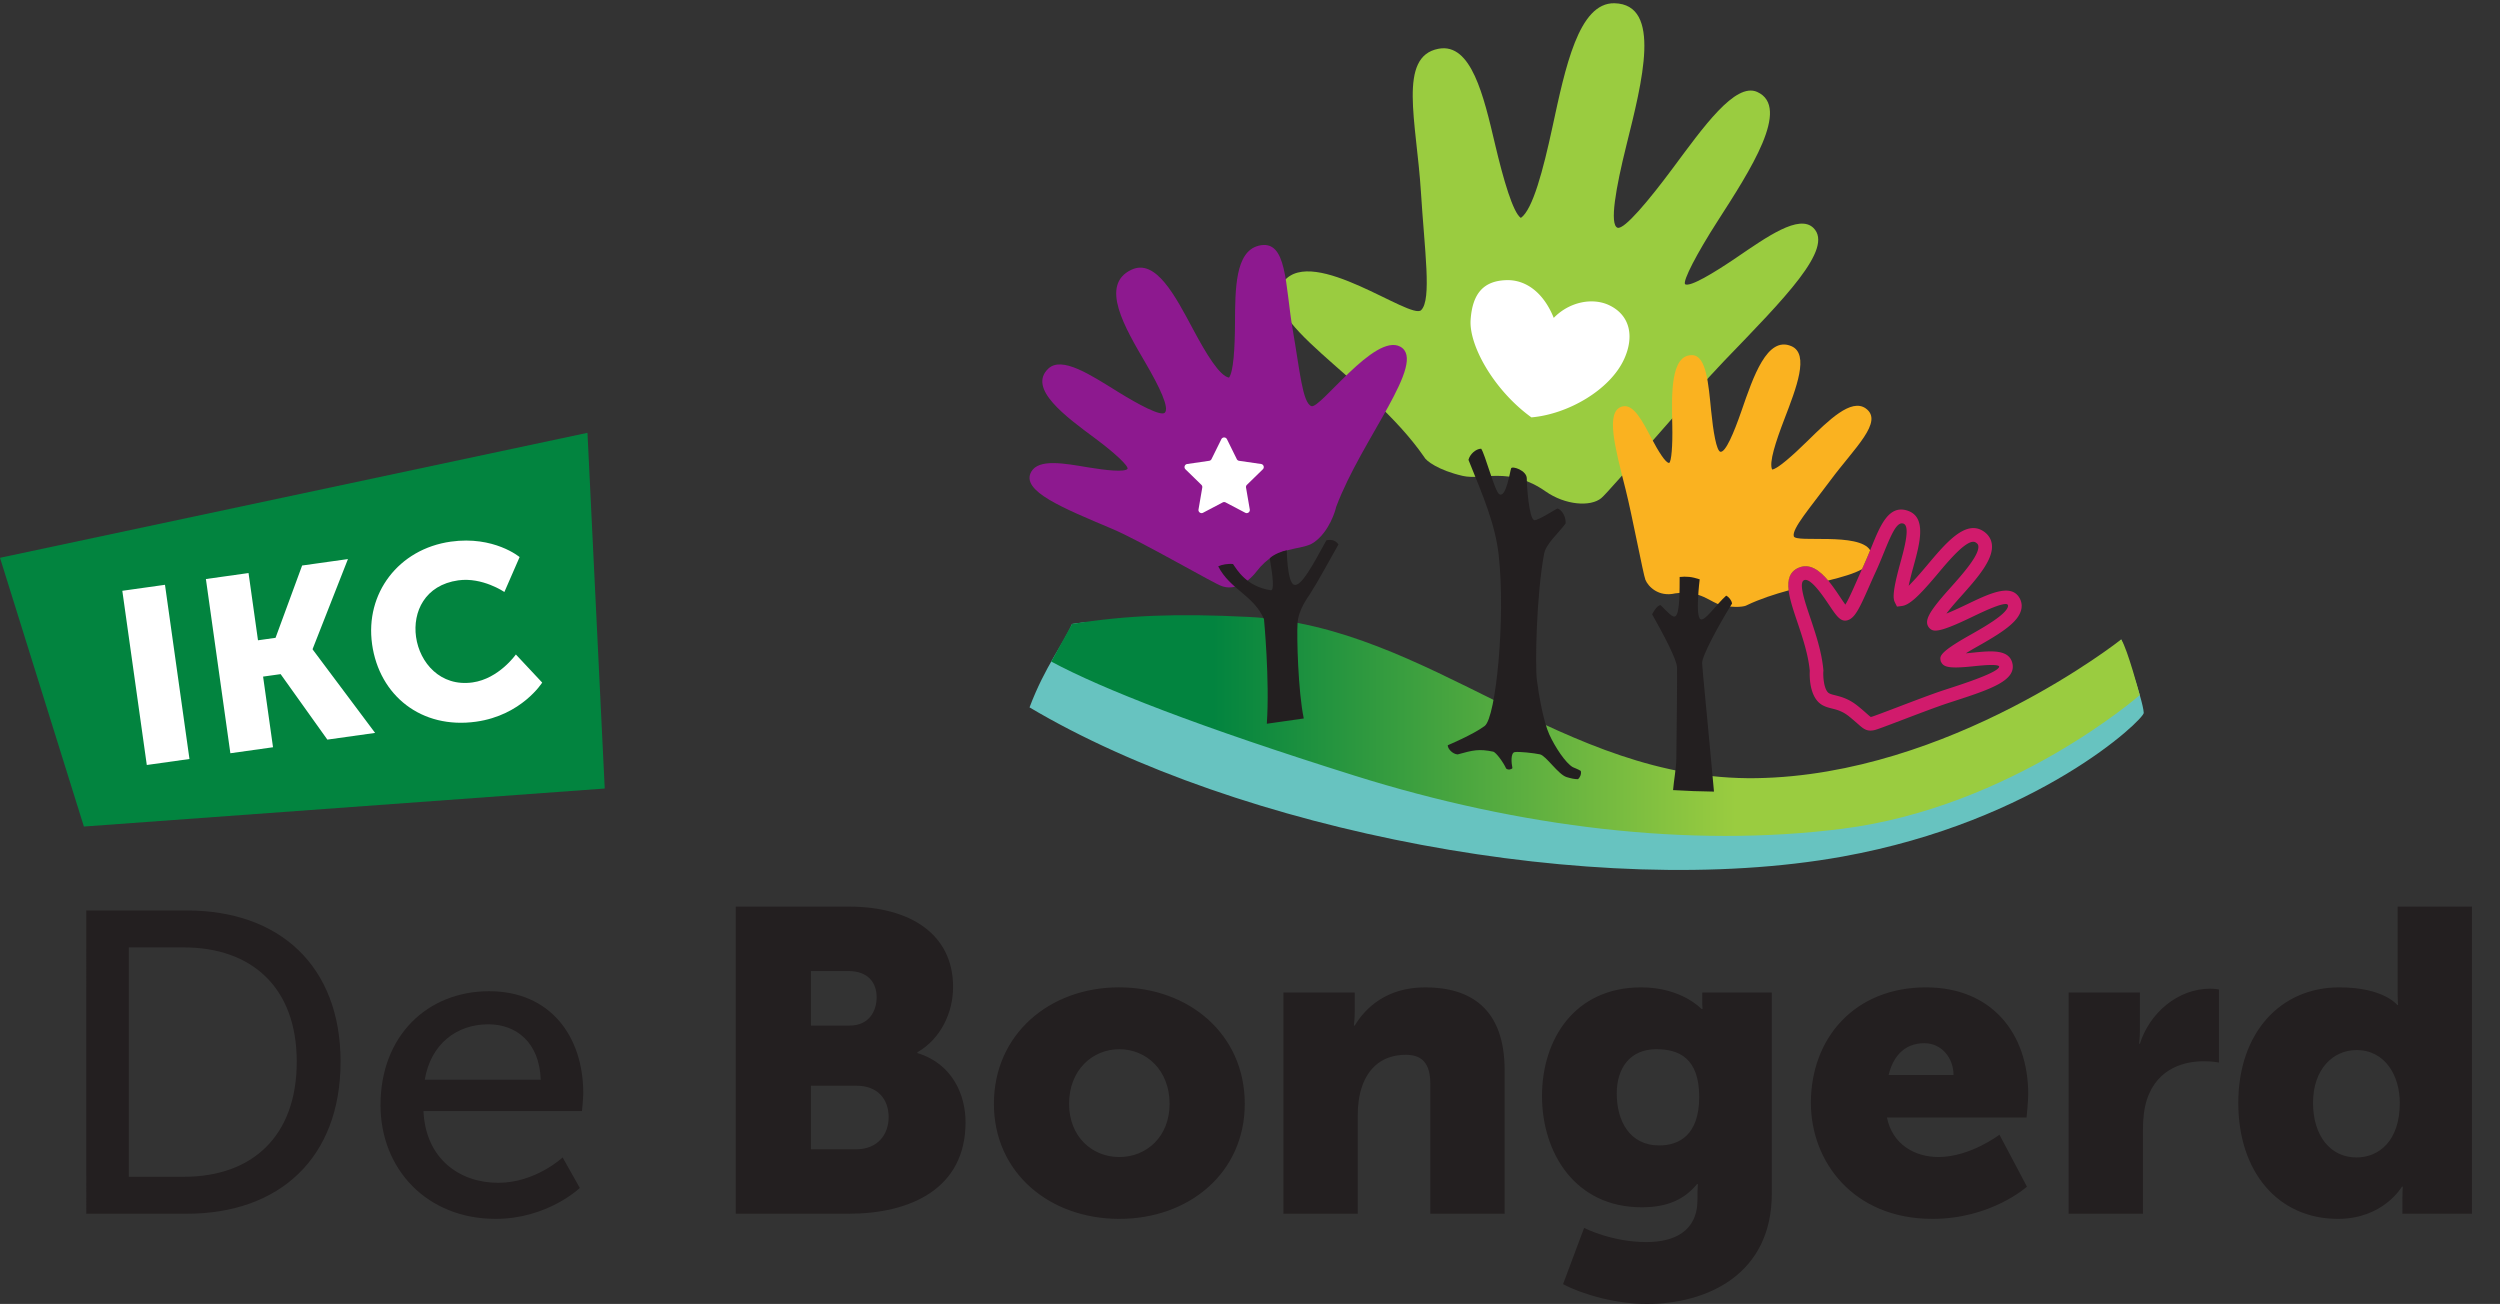
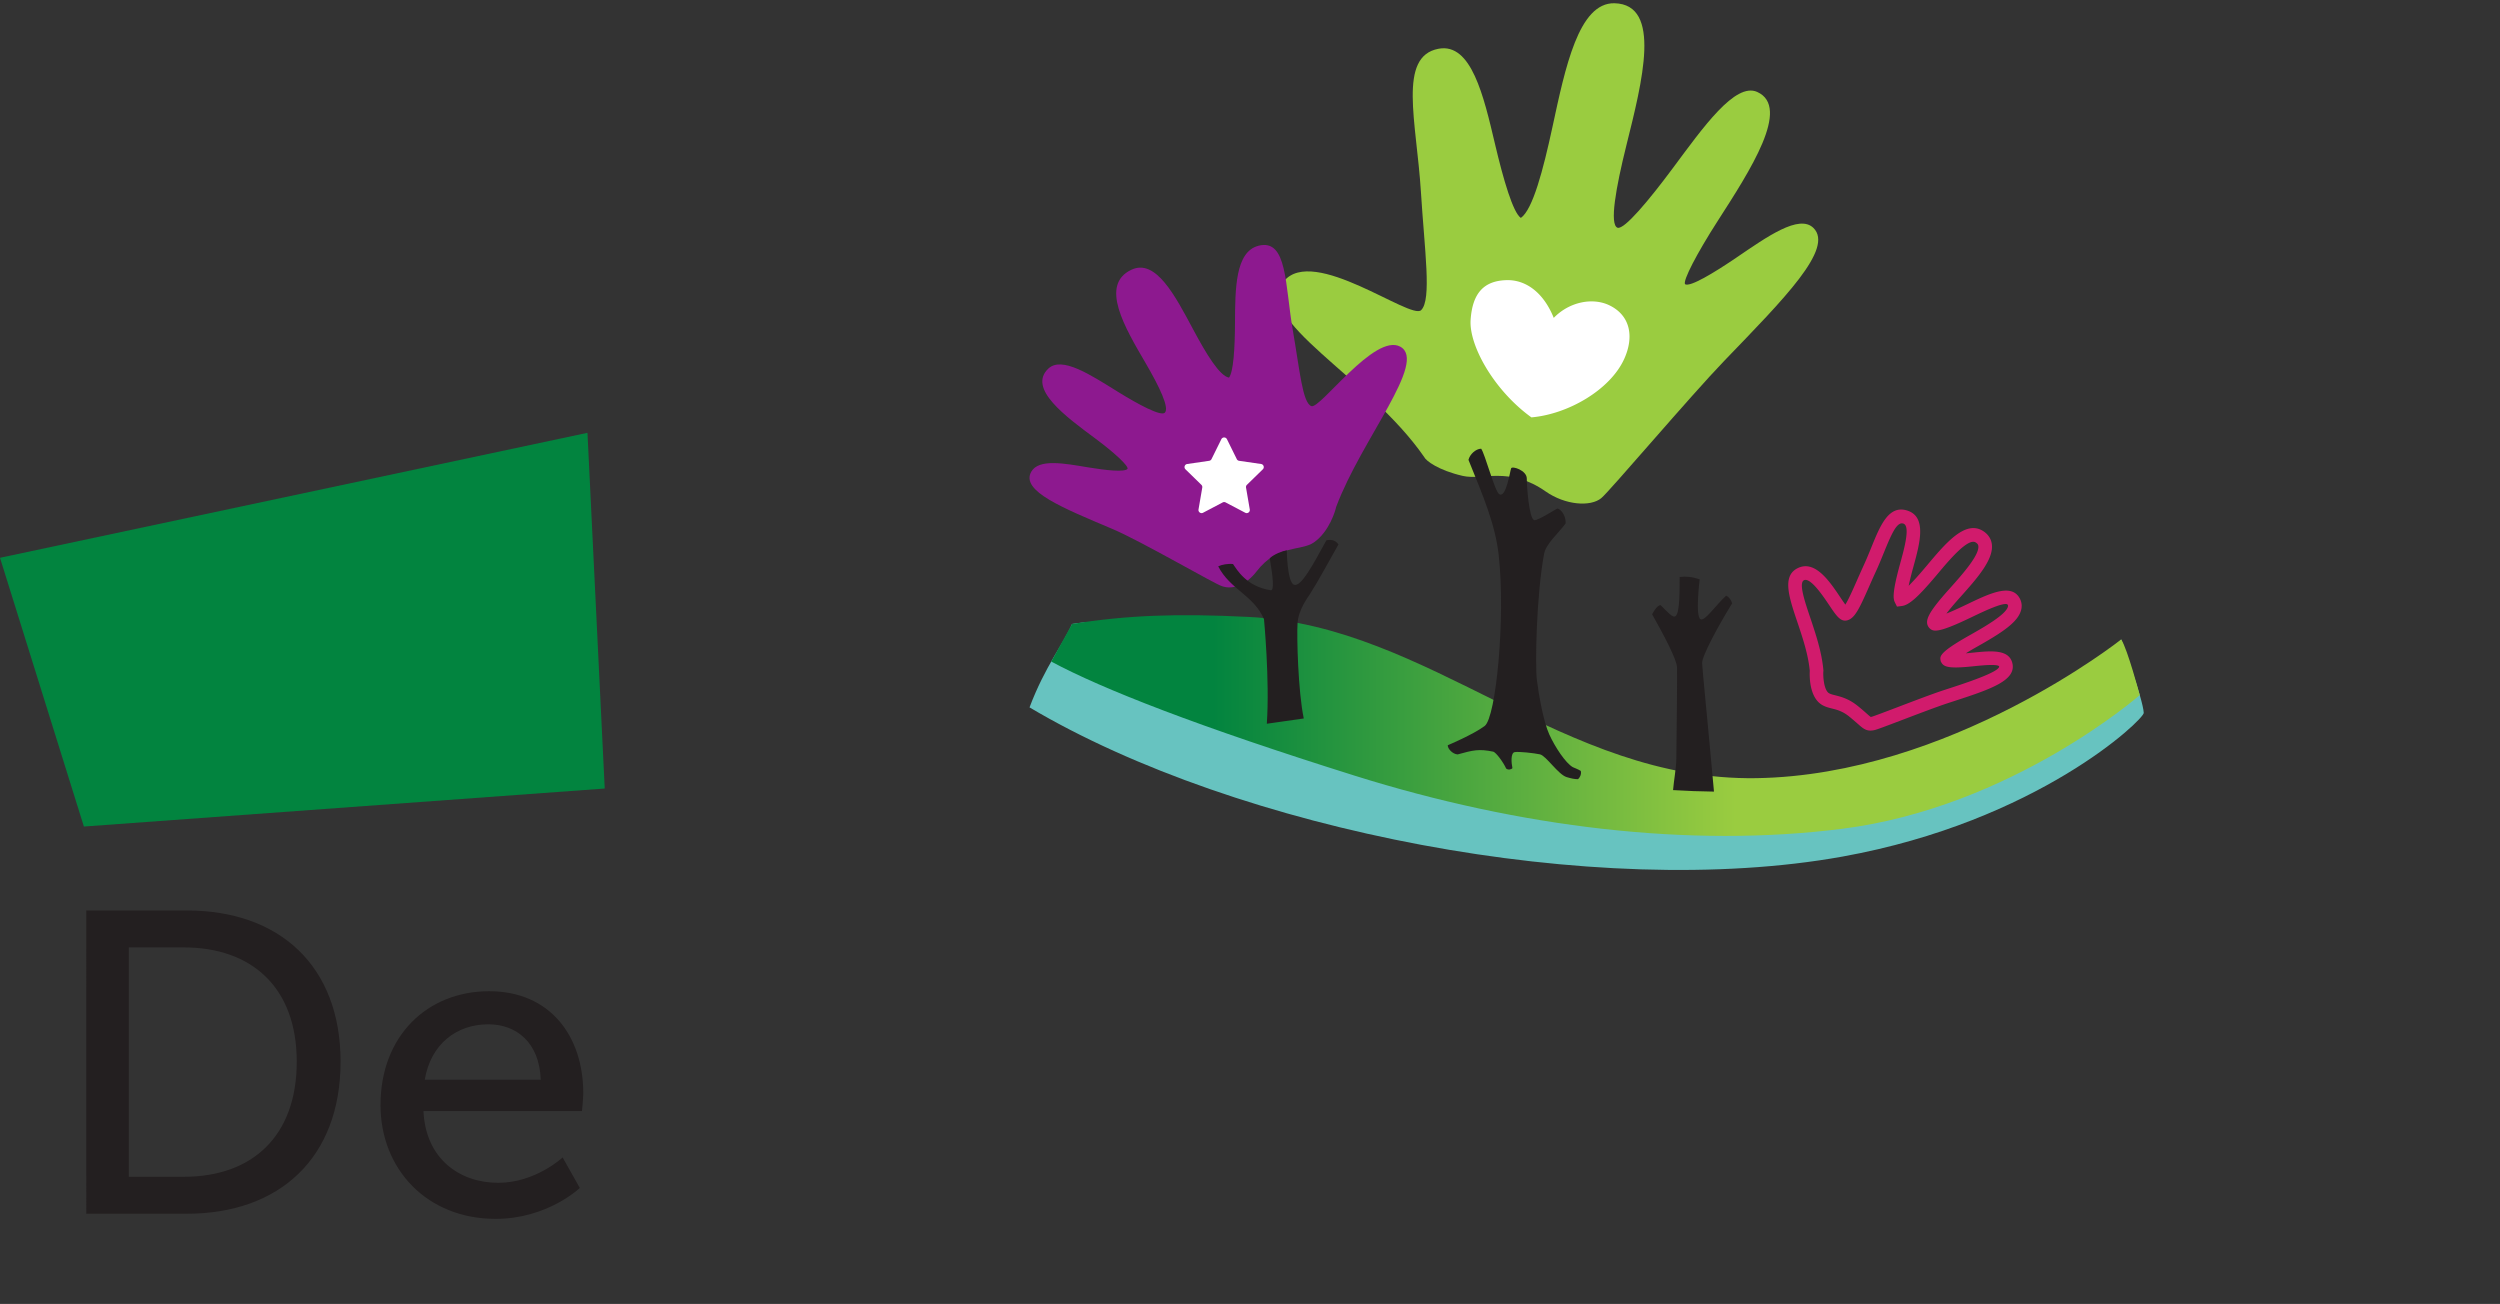
<svg xmlns="http://www.w3.org/2000/svg" viewBox="0 0 195.507 101.973">
  <rect x="0" y="0" width="195.507" height="101.973" fill="#333333" stroke="none" />
  <defs>
    <linearGradient x1="0" y1="0" x2="1" y2="0" gradientUnits="userSpaceOnUse" gradientTransform="matrix(640.032 0 0 -640.032 618.131 340.093)" spreadMethod="pad" id="a">
      <stop style="stop-opacity:1;stop-color:#02843f" offset="0" />
      <stop style="stop-opacity:1;stop-color:#02843f" offset=".15" />
      <stop style="stop-opacity:1;stop-color:#9acc40" offset=".628" />
      <stop style="stop-opacity:1;stop-color:#9acc40" offset="1" />
    </linearGradient>
    <clipPath clipPathUnits="userSpaceOnUse" id="b">
      <path d="M618.133 377.711c30.078-16.156 86.515-38.25 178.613-67.145C893.406 280.242 993.609 268 1083.3 279.41c99.62 12.672 174.86 78.602 174.86 78.602s-7.25 27.301-10.93 32.718c0 0-100.68-79.875-214.62-81.57-113.93-1.699-191.524 89.418-298.321 94.801-42.172 2.125-71.445 1.047-103.93-4.137z" />
    </clipPath>
  </defs>
  <path d="M1083.3 263.043c114.8 20.695 177.34 80.672 177.2 84.492-.3 7.766-13.27 43.195-13.27 43.195s-64.39-94.503-203.46-94.503l-11.16-.145c-122.665 1.906-200.868 86.828-298.325 94.801-31.437 2.57-72.879 14.176-103.926 8.941-5.418-12.469-15.707-24.504-25.004-49.039 122.223-72.586 333.278-113.82 477.945-87.742" style="fill:#67c3c0;fill-opacity:1;fill-rule:nonzero;stroke:none" transform="matrix(.133 0 0 -.133 0 101.973)" />
  <path d="M618.133 377.711c30.078-16.156 86.515-38.25 178.613-67.145C893.406 280.242 993.609 268 1083.3 279.41c99.62 12.672 174.86 78.602 174.86 78.602s-7.25 27.301-10.93 32.718c0 0-100.68-79.875-214.62-81.57-113.93-1.699-191.524 89.418-298.321 94.801-42.172 2.125-71.445 1.047-103.93-4.137l-12.226-22.113" style="fill:url(#a);fill-opacity:1;fill-rule:nonzero;stroke:none" transform="matrix(.133 0 0 -.133 0 101.973)" clip-path="url(#b)" />
  <path d="M754.922 601.336c17.25 21.199 74.566-22.977 80.691-16.988 6.309 6.168 2.035 34.761-.136 69.683-2.559 41.141-13.743 79.578 10.429 84.028 19.227 3.539 26.449-27.606 33.192-56.235 4.851-20.609 10.558-40.211 15.156-43.246 7.008 4.957 13.09 28.055 18.582 53.508 7.492 34.652 15.359 73.273 36.527 72.715 27.95-.738 16.278-45.965 6.961-83.442-6.219-25-10.125-46.89-5.172-48.574 4.012-1.078 18.344 16.059 32.543 35.176 17.735 23.875 36.545 50.504 49.505 44.699 20.04-8.98-4.19-46.285-23.19-75.832-12.28-19.086-20.717-35.383-19.201-37.238 2.918-1.766 16.601 6.414 30.561 15.914 17.59 11.973 36.53 25.449 44.92 17.176 12.24-12.067-17.44-41.809-52.11-77.778-20.399-21.156-67.543-76.847-72.625-81.066-6.309-5.242-21.153-4.188-32.754 3.934-21.321 14.906-37.078 6.425-48.735 9.121-14.39 3.324-21.738 8.961-22.671 11.129-32.852 47.472-100.997 80.546-82.473 103.316" style="fill:#9acc40;fill-opacity:1;fill-rule:nonzero;stroke:none" transform="matrix(.133 0 0 -.133 0 101.973)" />
  <path d="M823.359 562.867c-15.078 8.258-47.179-36.922-52.296-34.961-5.258 2.016-6.833 21.41-10.833 44.192-4.71 26.832-3.121 54.539-20.285 50.109-13.644-3.523-13.683-25.422-13.781-45.582-.074-14.516-.887-28.645-3.539-31.945-5.551 1.035-13.316 13.847-21.051 28.324-10.539 19.715-21.957 41.82-36.281 35.117-18.922-8.848-3.879-34.004 8.348-54.953 8.156-13.977 14.25-26.672 11.14-29.223-2.566-1.886-15.011 4.672-27.683 12.524-15.825 9.812-32.813 21.039-40.723 13.48-12.242-11.707 10.109-28.07 27.688-41.094 11.355-8.41 19.652-16.207 18.914-17.835-1.711-1.997-12.309-.915-23.313.914-13.859 2.308-28.867 5.171-33.285-2.59-6.441-11.309 18.441-21.254 47.691-33.645 17.211-7.289 60.297-32.48 64.418-33.633 5.762-2.128 13.825.145 20.457 8.77 12.176 15.84 26.055 11.715 33.575 16.918 9.277 6.422 12.82 19.219 13.117 20.875 14.929 39.93 53.906 85.367 37.722 94.238" style="fill:#8d198f;fill-opacity:1;fill-rule:nonzero;stroke:none" transform="matrix(.133 0 0 -.133 0 101.973)" />
  <path d="M743.207 402.68c-6.105 14.097-19.832 17.312-26.922 31.035 2.094 1.027 5.918 1.691 8.723 1.351 2.265-3.234 7.734-13.144 22.144-15.421 2.153-.336 1.375 7.48-.554 18.839 2.625 2.411 7.445 4.239 10.023 4.657 0 0 .223-19.067 4.324-20.286 4.102-1.222 10.75 11.196 18.953 26.161 2.551.55 5.43.218 7.094-2.442-8.09-14.187-10.863-19.84-16.883-29.367-.836-1.328-6.617-8.875-7.156-16.805-.539-7.929.317-40.23 3.645-56.14l-21.727-3.102c1.774 25.715-1.664 61.52-1.664 61.52m160.461-35.782c1.133-9.062 3.941-24.636 7.273-31.984 3.329-7.344 9.614-16.91 13.883-19.293 1.274-.633 3.137-1.183 4.676-2.234.492-1.965-.66-4.106-1.703-4.821-2.141 0-3.949.442-6.586 1.207-4.965 1.45-12.106 12.59-15.719 13.383-3.609.785-12.433 1.735-14.855 1.321-2.426-.411-2.024-6.184-1.356-9.387-.332-.664-2.371-1.41-3.699-.25-1.371 3.203-5.871 9.551-7.641 9.914-8.406 1.723-11.699.902-20.898-1.641-3.043.254-5.871 3.414-5.785 5.41 0 0 14.93 6.247 21.711 11.332 6.691 5.016 12.344 63.711 8.246 100.512-2.012 18.043-9.203 34.805-17.77 55.961.754 3.176 4.243 6.5 7.457 6.559 2.219-2.996 7.985-24.942 10.551-26.684 4.117-2.785 6.43 13.61 7.074 15.152.649 1.547 9.203-1.242 9.203-5.984 0-4.734 1.329-23.387 4.321-24.496 1.972-.73 15.812 8.621 13.746 6.648.574.551 4.988-2.546 4.766-8.589-3.891-5.434-11.497-11.86-12.618-17.727-4.507-23.676-5.406-65.242-4.277-74.309" style="fill:#231f20;fill-opacity:1;fill-rule:nonzero;stroke:none" transform="matrix(.133 0 0 -.133 0 101.973)" />
  <g aria-label="De Bongerd">
    <path style="font-size:25.2px;font-family:&quot;Museo Sans&quot;;fill:#231f20" d="M2.42 0h5.896c5.443 0 9.022-3.276 9.022-8.92 0-5.62-3.579-8.871-9.022-8.871H2.419Zm2.494-2.167v-13.457H8.14c3.981 0 6.627 2.344 6.627 6.703 0 4.385-2.62 6.754-6.627 6.754zm14.767-4.209c0 3.78 2.747 6.678 6.754 6.678 3.049 0 4.939-1.814 4.939-1.814l-1.008-1.79s-1.588 1.488-3.78 1.488c-2.268 0-4.259-1.412-4.385-4.209H31.5s.076-.73.076-1.058c0-3.301-1.916-5.973-5.52-5.973-3.628 0-6.375 2.621-6.375 6.678zm2.596-1.486c.353-2.092 1.865-3.251 3.73-3.251 1.637 0 2.998 1.058 3.074 3.25z" transform="translate(3.522 94.917) scale(1.333)" />
-     <path style="font-weight:700;font-size:25.2px;font-family:&quot;Museo Sans&quot;;fill:#231f20" d="M40.522 0h6.627c3.579 0 6.855-1.436 6.855-5.368 0-1.587-.756-3.427-2.823-4.057v-.05c1.361-.781 2.092-2.319 2.092-3.83 0-3.1-2.52-4.713-6.124-4.713h-6.627Zm4.41-11.038v-3.2h2.192c1.184 0 1.663.706 1.663 1.537 0 .857-.479 1.663-1.587 1.663zm0 7.258v-3.73h2.67c1.286 0 1.89.832 1.89 1.84s-.63 1.89-1.914 1.89zm10.735-2.671c0 4.057 3.276 6.753 7.358 6.753 4.083 0 7.359-2.696 7.359-6.753 0-4.083-3.276-6.83-7.384-6.83-4.057 0-7.333 2.747-7.333 6.83zm4.41 0c0-1.966 1.36-3.2 2.948-3.2 1.588 0 2.949 1.234 2.949 3.2 0 1.94-1.361 3.125-2.949 3.125-1.587 0-2.948-1.185-2.948-3.125zM72.652 0h4.36v-5.746c0-.63.075-1.21.251-1.713.378-1.109 1.21-1.865 2.57-1.865.958 0 1.437.504 1.437 1.714V0h4.36v-8.417c0-3.654-2.042-4.863-4.662-4.863-2.294 0-3.528 1.234-4.133 2.242h-.05s.05-.378.05-.806v-1.134h-4.183zm17.64.832-1.235 3.3c1.26.656 3.175 1.16 4.914 1.16 3.553 0 7.333-1.739 7.333-6.476v-11.794h-4.082v.655c0 .151.025.303.025.303h-.076s-1.159-1.26-3.528-1.26c-3.931 0-5.821 3.074-5.821 6.375 0 3.327 1.94 6.527 5.846 6.527 1.512 0 2.495-.454 3.251-1.36h.05s-.025.327-.025.478v.428c0 1.916-1.436 2.495-2.998 2.495-2.042 0-3.654-.831-3.654-.831zm4.41-4.839c-1.74 0-2.495-1.436-2.495-3.049 0-1.487.781-2.596 2.318-2.596 1.31 0 2.52.504 2.52 2.798 0 2.268-1.21 2.847-2.343 2.847zm8.895-2.495c0 3.453 2.495 6.804 7.132 6.804 3.452 0 5.544-1.89 5.544-1.89l-1.613-3.049s-1.714 1.31-3.578 1.31c-1.386 0-2.697-.73-3.024-2.318h8.19s.1-.932.1-1.36c0-3.604-2.167-6.275-5.997-6.275-4.183 0-6.754 2.973-6.754 6.778zm4.561-1.638c.227-.957.832-1.864 2.092-1.864 1.033 0 1.714.882 1.714 1.864zM118.718 0h4.359v-4.914c0-.706.075-1.285.227-1.764.63-1.94 2.318-2.268 3.351-2.268.53 0 .882.076.882.076v-4.284s-.252-.05-.504-.05c-1.94 0-3.578 1.46-4.133 3.225h-.05s.05-.378.05-.807v-2.192h-4.183zm9.953-6.502c0 4.032 2.319 6.804 5.847 6.804 2.67 0 3.754-1.89 3.754-1.89h.05s-.024.328-.024.731V0h4.082v-18.018h-4.36v5.191c0 .328.026.58.026.58h-.05s-.782-1.033-3.403-1.033c-3.452 0-5.922 2.67-5.922 6.778zm4.385 0c0-1.99 1.184-3.1 2.545-3.1 1.714 0 2.545 1.538 2.545 3.1 0 2.243-1.234 3.2-2.545 3.2-1.512 0-2.545-1.26-2.545-3.2z" transform="translate(3.522 94.917) scale(1.333)" />
  </g>
  <path d="m0 438.738 49.328-158.019 306.246 22.351-10.144 209.157L0 438.738" style="fill:#02843f;fill-opacity:1;fill-rule:nonzero;stroke:none" transform="matrix(.133 0 0 -.133 0 101.973)" />
-   <path style="font-weight:700;font-size:14.434px;font-family:&quot;Museo Sans&quot;;fill:#fff" d="M1.212 0H3.74v-10.32H1.212Zm4.951 0H8.69v-4.186h1.039L11.909 0h2.829l-2.945-5.355v-.029l2.786-4.937h-2.714L9.73-6.337H8.69v-3.984H6.164Zm9.123-5.182c0 3.06 2.18 5.355 5.413 5.355 2.7 0 4.157-1.732 4.157-1.732l-1.3-1.848s-1.183 1.27-2.742 1.27C18.91-2.136 17.9-3.71 17.9-5.24c0-1.486.938-2.944 2.915-2.944 1.43 0 2.584 1.053 2.584 1.053l1.17-1.905s-1.314-1.458-3.87-1.458c-3.103 0-5.412 2.31-5.412 5.312z" transform="rotate(-8 434.314 -40.62) scale(1.333)" aria-label="IKC" />
  <path d="M913.59 579.805c-6.031 14.949-16.399 22.418-27.555 22.191-13.531-.277-20.262-7.648-21.328-23.359-1.019-15.012 13.621-41.332 35.738-57.34 21.606 1.871 46.266 16.195 54.524 34.262 5.926 12.968 3.804 25.597-8.664 31.636-9.7 4.7-23.442 2.184-32.715-7.39m-192.156-71.332 5.777-11.703a1.823 1.823 0 0 1 1.379-1.004l12.918-1.879c1.508-.219 2.109-2.071 1.019-3.129l-9.347-9.113a1.838 1.838 0 0 1-.528-1.625l2.207-12.868c.254-1.496-1.316-2.64-2.664-1.933l-11.554 6.074a1.834 1.834 0 0 1-1.707 0l-11.555-6.074c-1.348-.707-2.922.437-2.664 1.933l2.207 12.868a1.84 1.84 0 0 1-.527 1.625l-9.348 9.113c-1.09 1.058-.488 2.91 1.016 3.129l12.917 1.879a1.828 1.828 0 0 1 1.383 1.004l5.778 11.703c.672 1.363 2.617 1.363 3.293 0" style="fill:#fff;fill-opacity:1;fill-rule:nonzero;stroke:none" transform="matrix(.133 0 0 -.133 0 101.973)" />
  <path d="M1060.81 425.578c-3.35-1.422.31-12.312 3.55-21.918 3.19-9.476 6.81-20.215 7.77-30.918l.03-.379-.04-.379c-.24-2.668.22-10.058 2.79-12.472.8-.746 2.07-1.094 4.24-1.641 3.37-.851 7.98-2.019 13.27-6.316 2.31-1.875 3.96-3.328 5.21-4.434 1.05-.926 2.14-1.883 2.5-2.055-.13.067.05.106.26.149 1.21.297 8.81 3.191 15.51 5.742 9.73 3.707 20.75 7.906 27.19 10.004l2.32.754c9.26 3.004 30.93 10.047 30.04 13.265-1.42 1.375-10.3.465-14.57.032l-1.09-.114c-13.8-1.421-16.82-.418-18.33 2.364l-.33.593-.11.672c-.37 2.246-.75 4.567 16.63 14.387l.35.199c8.09 4.567 21.62 12.211 22.68 17.004.09.391.07.699-.29 1.196-2.37 1.503-14.62-4.391-20.51-7.208l-1.75-.839c-18.6-8.895-21.44-8.106-23.65-5.875-3.44 3.933-.77 9.054 11.71 23.019l.49.547c6.91 7.727 17.35 19.41 16.56 24.781-.08.582-.34 1.282-1.57 2.032-4.49 2.734-15.33-10.125-22.48-18.645l-.62-.738c-10.75-12.778-16.07-17.492-20.35-18.012l-2.81-.34-1.25 2.535c-.99 1.985-1.64 5.528 3.07 22.594 2.47 8.973 6.13 22.227 1.98 23.66-3.75 1.317-6.85-5.601-11.52-17.105-1.43-3.512-2.9-7.141-4.59-10.809-1.45-3.137-2.78-6.168-4.03-8.992-5.68-12.891-8.38-18.641-12.74-19.91-4.03-1.172-6.47 2.445-10.87 9.027-3.52 5.242-10.83 16.137-14.65 14.543zm38.99-88.441c-2.93 0-4.69 1.543-7.45 3.98-1.2 1.055-2.78 2.442-4.97 4.227-3.92 3.183-7.11 3.992-10.19 4.769-2.66.672-5.41 1.367-7.75 3.563-5.71 5.363-5.44 16.277-5.31 18.652-.91 9.668-4.33 19.817-7.35 28.777-4.98 14.77-9.27 27.524.91 31.84 9.9 4.188 18.3-8.32 24.41-17.461.92-1.363 2.03-3.027 2.95-4.285 1.85 2.946 4.49 8.926 6.7 13.946a590.28 590.28 0 0 0 4.08 9.109c1.62 3.531 3.07 7.094 4.45 10.476 5.33 13.118 10.35 25.536 21.54 21.657 11.25-3.883 6.96-19.43 3.18-33.149-1.34-4.84-2.18-8.379-2.71-10.957 2.32 2.278 5.57 5.809 10.15 11.254l.62.735c11.01 13.113 22.4 26.656 32.78 20.328 3.01-1.836 4.85-4.496 5.32-7.692 1.33-9.078-8.76-20.367-18.52-31.285l-.49-.539c-3.6-4.039-6.04-6.996-7.69-9.148 2.43.968 5.74 2.406 10.22 4.55l1.75.832c12.93 6.207 25.16 12.063 30.47 4.657 1.63-2.289 2.19-4.91 1.59-7.586-1.7-7.68-12.07-14.063-26.55-22.239l-.36-.203a156.21 156.21 0 0 1-5.71-3.375c.94.075 1.97.172 3.11.289l1.08.11c10.27 1.043 20.9 2.133 23.1-5.856 2.94-10.597-13.1-15.804-35.28-23.008l-2.31-.753c-6.25-2.032-17.66-6.379-26.82-9.868-11.02-4.199-15.32-5.812-16.76-6.105-.81-.164-1.53-.242-2.19-.242" style="fill:#d11b6c;fill-opacity:1;fill-rule:nonzero;stroke:none" transform="matrix(.133 0 0 -.133 0 101.973)" />
-   <path d="M1057.69 432.945c6.46 2.735 12.28-1.66 17.25-7.578 8.23 2.043 15.27 4.059 19.89 6.668.33.738.65 1.465 1 2.219 1.38 3.004 2.62 6.008 3.81 8.93-6.54 10.636-43.75 4.195-44.9 8.179-1.27 4.379 9.71 16.938 21.59 32.977 14 18.898 31.5 34.519 20.72 42.223-8.57 6.125-21.82-6.954-34.06-18.954-8.8-8.644-17.73-16.605-20.97-16.98-2 3.969 2.08 16.32 7.18 29.648 6.95 18.153 14.92 38.274 4.11 42.907-14.28 6.121-22.39-18.004-29.28-37.918-4.6-13.282-9.39-24.555-12.4-24.207-2.35.414-4.27 11.851-5.5 24.195-1.54 15.422-2.76 32.391-11.067 32.637-12.852.386-12.196-22.891-11.77-41.293.273-11.883-.523-21.555-1.859-22.086-2.008-.16-6.36 6.883-10.446 14.617-5.144 9.746-10.496 20.512-17.273 18.535-9.871-2.883-4.145-23.848 2.168-48.91 3.719-14.746 10.328-49.711 11.578-52.887 1.551-3.945 7.695-10.379 17.562-8.054 15.317 2.128 20.617-5.54 27.317-6.961 8.26-1.758 13.69-.786 14.83.023 7.67 3.664 16.15 6.414 24.54 8.711-.77 6.23.49 11.031 5.98 13.359" style="fill:#fab220;fill-opacity:1;fill-rule:nonzero;stroke:none" transform="matrix(.133 0 0 -.133 0 101.973)" />
  <path d="M986.086 374.145c.109-4.836-.18-36.403-.426-53.743-.078-5.492-1.48-12.789-1.914-18.261 8.481-.5 15.465-.778 24.054-.887-3.64 40.68-6.81 71.367-6.97 75.516-.16 4.148 9.42 21.855 17.61 35.101-.08 1.113-1.45 3.625-3.46 4.617-6.08-5.5-12.38-15.008-14.992-13.929-3.383 1.386-.582 23.507-.582 23.507-4.711 1.582-7.84 1.786-11.793 1.395-.07-6.637.266-20.852-2.386-23.004-1.629-1.324-4.668 2.363-8.786 6.434-2.402.027-5-5.383-5-5.383 6.77-12.094 14.539-26.528 14.645-31.363" style="fill:#231f20;fill-opacity:1;fill-rule:nonzero;stroke:none" transform="matrix(.133 0 0 -.133 0 101.973)" />
</svg>